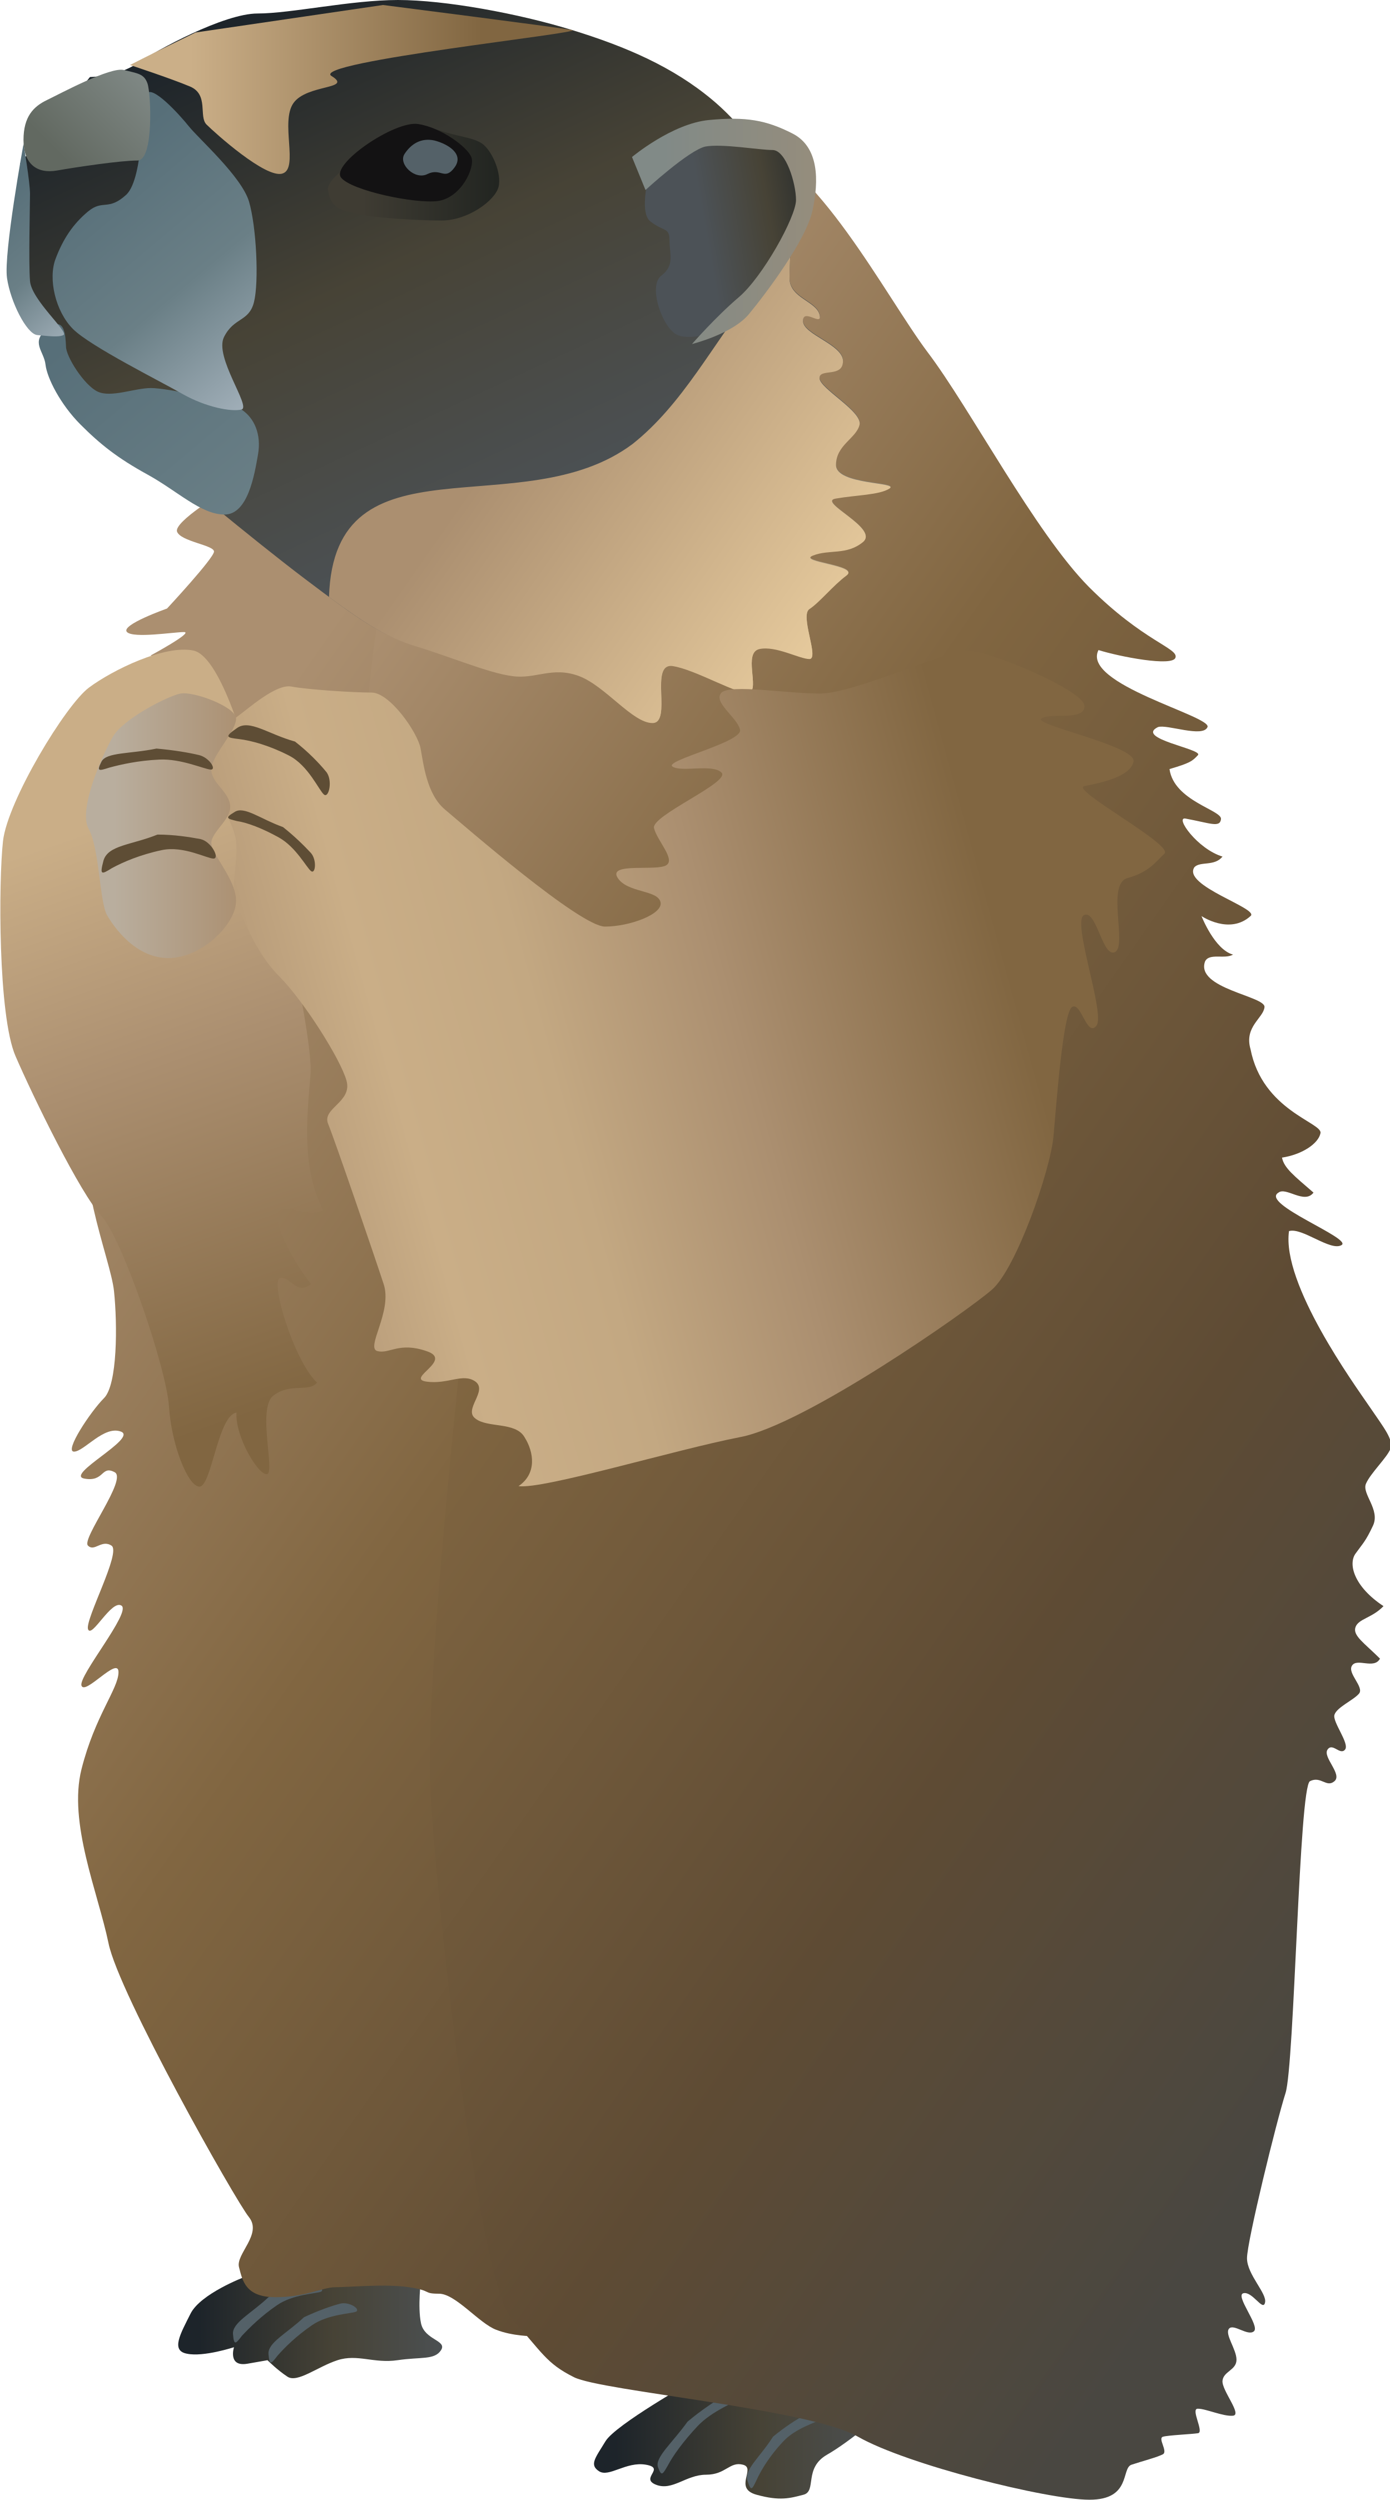
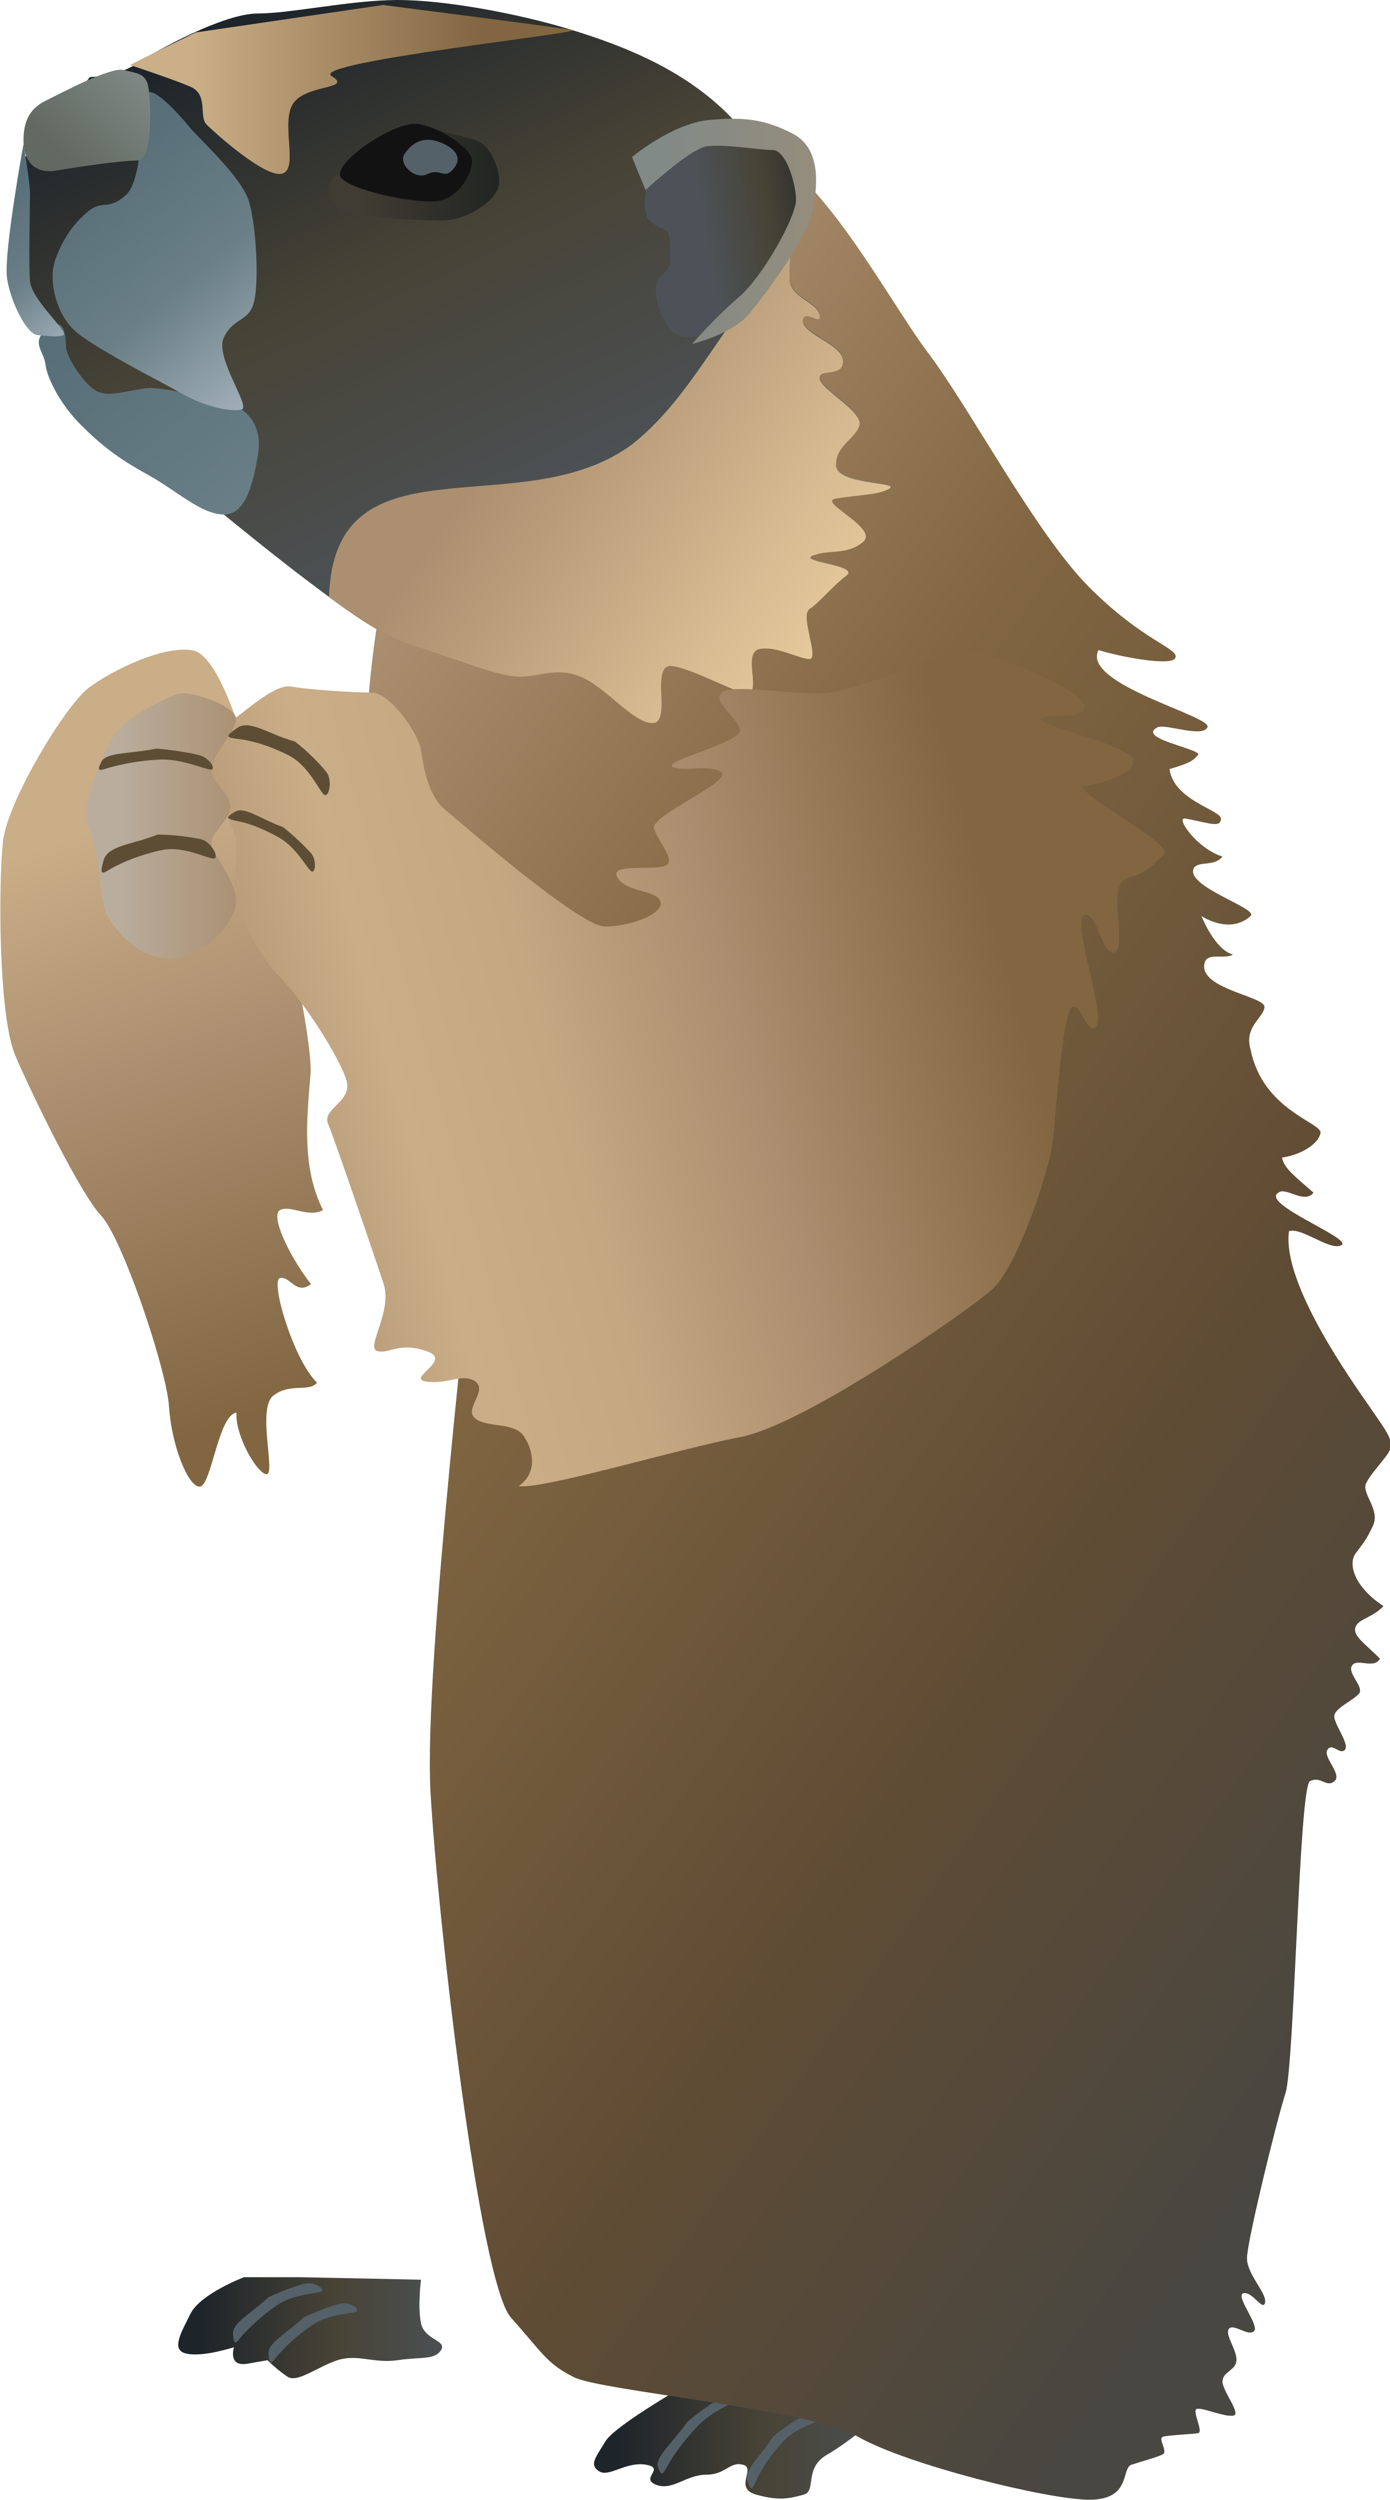
<svg xmlns="http://www.w3.org/2000/svg" xmlns:ns1="https://ian.umces.edu/media-library/" x="0px" y="0px" width="278" height="500" viewBox="0 0 278 500" xml:space="preserve">
  <title>Marmota flaviventris (Marmot)</title>
  <desc>
    <ns1:title>Marmota flaviventris (Marmot)</ns1:title>
    <ns1:descr>Illustration of Marmota flaviventris (Marmot)</ns1:descr>
    <ns1:scene>
      <ns1:contains>mammal, marmot, ground, squirrel, yellow-bellied, marmot, rock, chuck, Chordata, Mammalia, Rodentia, Sciuridae, Xerinae, Marmota, flaviventris</ns1:contains>
      <ns1:when>2004-09-11</ns1:when>
    </ns1:scene>
  </desc>
  <g>
    <linearGradient id="ian_symbols_cf778a1b5cde44a4458784de5b06b4ce" gradientUnits="userSpaceOnUse" x1="10792.146" y1="6436.654" x2="11075.755" y2="6436.654" gradientTransform="matrix(0.202 0 0 0.202 -2056.96 -809.696)">
      <stop offset="0" style="stop-color:#1D242A" />
      <stop offset="0.511" style="stop-color:#474336" />
      <stop offset="1" style="stop-color:#4C5257" />
    </linearGradient>
    <path fill="url(#ian_symbols_cf778a1b5cde44a4458784de5b06b4ce)" d="M138.5,476.2c0,0-15.4,8.7-17.4,12s-3.3,4.7-1.3,6s5.4-2,9.4-1.3s-1.3,2.7,2,4s6-2,10-2   s4.7-2.7,7.4-2s-2,4.7,2.7,6s6.7,0.7,9.4,0s0-5.3,4.7-8s10.7-8,10.7-8L138.5,476.2L138.5,476.2z" />
    <linearGradient id="ian_symbols_145e2fc56a5d45e4253088cc480bb72e" gradientUnits="userSpaceOnUse" x1="10379.974" y1="6325.373" x2="10642.171" y2="6325.373" gradientTransform="matrix(0.202 0 0 0.202 -2056.96 -809.696)">
      <stop offset="0" style="stop-color:#1D242A" />
      <stop offset="0.511" style="stop-color:#474336" />
      <stop offset="1" style="stop-color:#4C5257" />
    </linearGradient>
    <path fill="url(#ian_symbols_145e2fc56a5d45e4253088cc480bb72e)" d="M60.2,455.4H48.8c0,0-8.7,3.3-10.7,7.3s-4,7.4-0.7,8c3.3,0.7,9.4-1.3,9.4-1.3s-1.3,4,2.7,3.3   s4-0.7,4-0.7s2,2,4,3.3s6-2,10-3.3s7.3,0.7,12,0s7.4,0,8.7-2c1.3-2-3.3-2-4-5.4c-0.7-3.3,0-8.7,0-8.7L60.2,455.4L60.2,455.4z" />
    <path fill="#546168" d="M62.4,465c3.2-2.2,7.8-2.3,8.8-2.7c1-0.5-1.4-2.1-3.2-1.6c-1.9,0.5-4.4,1.4-7.2,2.7   c-3.5,3.3-7.3,5.1-7.1,7.4s0.5,2,1.8,0.3C56.9,469.5,59.2,467.2,62.4,465L62.4,465z" />
    <path fill="#546168" d="M55.4,461c3.2-2.2,7.8-2.3,8.8-2.7c1-0.5-1.4-2.1-3.3-1.6c-1.9,0.5-4.4,1.4-7.2,2.7   c-3.5,3.3-7.3,5.1-7.1,7.4s0.5,2,1.8,0.3C49.9,465.5,52.2,463.2,55.4,461L55.4,461z" />
    <path fill="#546168" d="M156.5,488.4c2.6-2.9,7-4,7.9-4.7s-1.8-1.7-3.5-0.7c-1.7,0.9-4,2.4-6.3,4.3c-2.6,4.1-5.9,6.7-5.1,8.8   c0.7,2.2,0.9,1.8,1.8-0.1C152.2,494,153.9,491.2,156.5,488.4L156.5,488.4z" />
    <path fill="#546168" d="M139.5,485.2c2.9-3.1,7.8-4.9,8.8-5.7c1-0.8-1.9-1.3-3.8-0.2c-1.8,1.1-4.4,2.8-7,5c-3,4.2-6.6,7.2-5.9,9.1   c0.7,1.9,0.9,1.5,2-0.4C134.6,491.1,136.6,488.3,139.5,485.2L139.5,485.2z" />
    <linearGradient id="ian_symbols_6305cf9a675596a4ad034655d8c2fca8" gradientUnits="userSpaceOnUse" x1="10015.73" y1="5059.121" x2="11094.89" y2="5814.774" gradientTransform="matrix(0.202 0 0 0.202 -2056.96 -809.696)">
      <stop offset="0.118" style="stop-color:#AB8F70" />
      <stop offset="0.556" style="stop-color:#816641" />
      <stop offset="1" style="stop-color:#5E4B34" />
    </linearGradient>
-     <path fill="url(#ian_symbols_6305cf9a675596a4ad034655d8c2fca8)" d="M44.8,98.3c0,0-10,6-9.4,8c0.7,2,7.4,2.7,7.4,4s-9.4,11.4-9.4,11.4s-9.4,3.3-8,4.7   c1.3,1.3,9.4,0,11.4,0s-6.7,4.7-6.7,4.7s4,1.3,6,2s-16.7,10-14.7,12c7.4-2.7,8.7-4.7,9.4-2.7c0.7,2-1.4,6-5.4,8s-6.2,9.1-3.3,7.4   c3.3-2,7.4-7.4,8.7-4.7c1.3,2.7-14,10-10.7,13.4c3.3,3.3,9.4,0,9.4,2.7s-11.4,8.7-10,11.4c1.3,2.7,8.7-6.7,10-4   c1.4,2.7-4.7,15.4-4.7,15.4s-2.7,14.7-6.7,28.1c-4,13.4,4,31.4,4.7,38.1c0.7,6.7,0.7,18.7-2,21.4c-2.7,2.7-8,10.7-6,10.7   s6-5.3,9.4-4s-11.4,8.7-7.3,9.4c4,0.7,3.3-2.7,6-1.3c2.7,1.3-6.7,13.4-5.3,14.7c1.3,1.3,2.7-1.3,4.7,0s-5.3,14.7-4.7,16.7   c0.7,2,4.7-6,6.7-4.7s-8.7,14.1-8,16c0.7,2,7.4-6,7.4-2.7s-4.7,8.7-7.4,19.4c-2.7,10.7,3.3,24.7,5.4,34.8c2,10,25.4,51.5,28.1,54.8   c2.7,3.4-2.7,7.4-2,10c0.7,2.7,1.3,6,7.3,6s9.4-2,12-2c2.7,0,10-0.7,14.7,0s2.7,1.3,6,1.3s8,5.9,11.4,7.2c3.3,1.3,7.3,1.3,7.3,1.3   l8-237.9l-26.1-117L44.8,98.3L44.8,98.3z" />
    <linearGradient id="ian_symbols_1e9d4a411db6f2d485cb5085f44d8d30" gradientUnits="userSpaceOnUse" x1="10304.221" y1="4875.63" x2="11780.259" y2="5909.155" gradientTransform="matrix(0.202 0 0 0.202 -2056.96 -809.696)">
      <stop offset="3.370000e-02" style="stop-color:#AB8F70" />
      <stop offset="0.303" style="stop-color:#816641" />
      <stop offset="0.652" style="stop-color:#5E4B34" />
      <stop offset="0.921" style="stop-color:#494741" />
    </linearGradient>
    <path fill="url(#ian_symbols_1e9d4a411db6f2d485cb5085f44d8d30)" d="M95.2,241.2c-0.6,8.9-10.5,91.9-9.1,117.1c1.4,25.3,9.8,98.2,16.1,105.2c6.3,7,7,9.1,12.6,11.9   s47,6.3,56.8,11.9s37.9,12.6,46.3,12.6s6.3-6.3,8.4-7c2.1-0.7,5.2-1.5,6.3-2.1c1-0.6-1.1-3.2,0-3.5c1-0.3,5.7-0.5,7-0.7   s-1.6-5,0-4.9c1.6,0,5.1,1.6,7,1.4s-2.3-5.1-2.1-7s2.8-2.1,2.8-4.2s-2.4-5.1-1.5-6.2s3.8,1.6,5,0.5s-3.9-7.2-2.1-7.6   c1.8-0.4,3.9,3.7,4.3,1.9c0.5-1.8-3.6-5.6-3.6-8.9s5.9-27.4,7.7-33c1.8-5.6,2.7-61.3,4.9-62.4c2.2-1.1,3.3,1.4,4.9,0   s-2.4-4.8-1.4-6.3s2.5,1.2,3.5,0s-2.6-5.6-2.1-7c0.5-1.5,3.8-2.9,4.9-4.2c1.1-1.3-2.4-4.1-1.4-5.6c1-1.6,4.4,0.8,5.6-1.4   c-3.1-3.1-5.5-4.6-4.9-6.3c0.6-1.7,3.3-1.8,5.6-4.2c-5.9-3.9-7.1-8.4-5.6-10.5s2-2.4,3.5-5.6s-2.3-6.4-1.4-8.4   c0.9-2.1,4.3-5.3,4.9-7c0.6-1.8-1.2-4-4.2-8.4s-17.6-24.5-16.1-35.1c2.6-0.8,8.3,4.1,10.5,2.8c2.3-1.3-16.4-8.3-12.6-10.5   c1.5-1.2,5.2,2.4,7,0c-3.8-3.3-5.9-4.9-6.3-7c4-0.6,7.3-2.8,7.7-4.9c0.4-2.1-11.6-4.5-14-16.8c-1.3-4.5,2.6-6.2,2.8-8.4   s-13.8-3.7-11.9-9.1c0.8-1.8,4-0.4,5.6-1.4c-3.7-1-6.3-7.7-6.3-7.7s5.6,3.8,9.8,0c1.9-1.5-13.8-6.1-11.2-9.8c1.2-1.2,4-0.1,5.6-2.1   c-5-1.5-9.6-8-7.4-7.6c4.9,0.9,6.9,1.9,7.1,0.1c0.2-1.8-9.4-3.6-10.3-10c4.1-1.2,4.6-1.6,5.7-2.8c1-1.2-12.7-3.3-8-5.6   c1.8-0.6,9,2.2,9.9,0s-25.3-8.6-21.8-15.4c4.1,1.3,14.9,3.4,15.4,1.5c0.6-1.9-6.4-3.2-17.3-14.1c-10.8-10.9-23.8-35.8-32.3-47   c-8.4-11.2-22.4-38.6-36.4-42.1c-14.1-3.5-68,58.2-68,58.2s-4.3,29.9-5.6,37.9c-1.3,8-3.7,28.6-0.7,30.2s5.1-2.3,7.7,0   c5.7,5.3-7.8,13.9-5.7,14c2.1,0,9.2-6.7,11.3-4.8c2.8,8.2-10.8,14-8.3,15.9c2.6,1.8,8.7-5.9,9.7-4s-1,9-5.7,16.3   c4.5,0,7-4.8,9.2-4.4c2.2,0.4-5.9,15-2.2,15.4c3.8,0.4,5.5-4.7,7.8-3.5s-6.6,19.2-4.4,19.9s3.2-4.8,5.1-3.1   C101.3,217.7,95.8,232.3,95.2,241.2L95.2,241.2z" />
    <linearGradient id="ian_symbols_dbd634e0cb380fc48dcd646276079f83" gradientUnits="userSpaceOnUse" x1="10479.666" y1="4005.445" x2="10830.217" y2="4757.21" gradientTransform="matrix(0.202 0 0 0.202 -2056.96 -809.696)">
      <stop offset="0" style="stop-color:#1D242A" />
      <stop offset="0.337" style="stop-color:#474336" />
      <stop offset="0.702" style="stop-color:#4C5257" />
      <stop offset="0.989" style="stop-color:#E9CD9F" />
    </linearGradient>
    <path fill="url(#ian_symbols_dbd634e0cb380fc48dcd646276079f83)" d="M4,32.7l0.6,26.4l4.9,6.6l1.8,12.7l22.2,15.2c0,0,16.7,14,27.4,22.1s15.4,11.4,22.1,13.4   s14.7,5.4,19.4,6c4.7,0.7,8-2,13.4,0c5.3,2,10.7,9.4,14.7,9.4s-0.7-12,4-11.4c4.7,0.7,13.4,6,15.4,5.3s-1.3-8,2-8.7s8,2,10,2   s-2-8.7,0-10s4.7-4.7,7.4-6.7s-10-2.7-6.7-4s6.7,0,10-2.7s-9.4-8-5.4-8.7s8.7-0.7,10.7-2s-10.7-0.7-10.7-4.7s4-5.3,4.7-8   s-8-7.3-8-9.4c0-2,4.7,0,4.7-3.4c0-3.3-8-5.3-8-8c0-2.7,4,1.3,3.3-1.3c-0.7-2.7-6-3.3-6-7.3s0.7-8.7,0-13.4s-7.4-15.4-15.4-22.1   S125.1,9.3,114.4,6C103.7,2.7,89,0,79.6,0S58.2,2.7,51.5,2.7s-20.1,7.3-24.1,10S18,15.4,18,15.4L4,32.7L4,32.7z" />
    <linearGradient id="ian_symbols_3aa656b4382c0d14753bad4381627c3e" gradientUnits="userSpaceOnUse" x1="10668.982" y1="4369.349" x2="11037.031" y2="4627.092" gradientTransform="matrix(0.202 0 0 0.202 -2056.96 -809.696)">
      <stop offset="0.118" style="stop-color:#AB8F70" />
      <stop offset="1" style="stop-color:#E9CD9F" />
    </linearGradient>
    <path fill="url(#ian_symbols_3aa656b4382c0d14753bad4381627c3e)" d="M167.2,99.7c4-0.7,8.7-0.7,10.7-2S167.2,97,167.2,93s4-5.3,4.7-8s-8-7.3-8-9.4c0-2,4.7,0,4.7-3.4   c0-3.3-8-5.3-8-8c0-2.7,4,1.3,3.3-1.3c-0.7-2.7-6-3.3-6-7.3c0-2.3,0.2-4.8,0.3-7.4c-2.2,4.2-4.9,7.8-7.6,10.5   c-8,10-14,22.1-24.1,30.1c-22.2,16.6-59.7-2.5-60.7,30.6c7.5,5.5,11.7,8.1,17.2,9.8c6.7,2,14.7,5.4,19.4,6c4.7,0.7,8-2,13.4,0   c5.3,2,10.7,9.4,14.7,9.4s-0.7-12,4-11.4c4.7,0.7,13.4,6,15.4,5.3s-1.3-8,2-8.7s8,2,10,2s-2-8.7,0-10s4.7-4.7,7.4-6.7   s-10-2.7-6.7-4s6.7,0,10-2.7C175.9,105.6,163.2,100.3,167.2,99.7L167.2,99.7z" />
    <linearGradient id="ian_symbols_273bf98688b7d024d9bb7941fb7ce386" gradientUnits="userSpaceOnUse" x1="10439.828" y1="4520.936" x2="10273.512" y2="4322.718" gradientTransform="matrix(0.202 0 0 0.202 -2056.96 -809.696)">
      <stop offset="3.930000e-02" style="stop-color:#6A7F86" />
      <stop offset="0.989" style="stop-color:#576F79" />
    </linearGradient>
    <path fill="url(#ian_symbols_273bf98688b7d024d9bb7941fb7ce386)" d="M9.5,65.7c-3.5,2.7-0.7,4.5-0.4,7.2s3,8,7,12s7.4,6.7,13.4,10s10.7,8,15.4,8s6-8,6.7-12   s-0.7-7.3-3.3-9c-2.7-1.7-14.7-4.3-18.1-4.3c-3.3,0-8,2-10.7,0.7s-6.3-7-6.3-9C13.1,67.2,13,63,9.5,65.7L9.5,65.7z" />
    <linearGradient id="ian_symbols_5e8e23a1b22bd9a489ca868a176e8545" gradientUnits="userSpaceOnUse" x1="10292.269" y1="4326.404" x2="10182.675" y2="4195.801" gradientTransform="matrix(0.202 0 0 0.202 -2056.96 -809.696)">
      <stop offset="0" style="stop-color:#A8B5BF" />
      <stop offset="0.5" style="stop-color:#6A7F86" />
      <stop offset="0.989" style="stop-color:#576F79" />
    </linearGradient>
    <path fill="url(#ian_symbols_5e8e23a1b22bd9a489ca868a176e8545)" d="M4.7,28.8c0,0-4,21.9-3.3,26.8c0.7,4.8,3.9,11.1,6,11.4c2.2,0.2,4.3,0.5,5.3,0   c1.1-0.6-6.4-7-6.7-10.8s0-14.9,0-17.4C6,36.3,4.7,28.8,4.7,28.8z" />
    <linearGradient id="ian_symbols_15a02dca329f52943192e90973d72612" gradientUnits="userSpaceOnUse" x1="10468.388" y1="4401.396" x2="10274.597" y2="4170.451" gradientTransform="matrix(0.202 0 0 0.202 -2056.96 -809.696)">
      <stop offset="0" style="stop-color:#A8B5BF" />
      <stop offset="0.5" style="stop-color:#6A7F86" />
      <stop offset="0.989" style="stop-color:#576F79" />
    </linearGradient>
    <path fill="url(#ian_symbols_15a02dca329f52943192e90973d72612)" d="M17.6,42.3c-3,2.5-5,5.5-6.5,9.5s0,10.5,3.5,14c3.5,3.5,17.6,10.5,22.1,13.1c4.5,2.5,9.5,3.5,11.6,3   c2-0.5-5.5-10.5-3.5-14.5s5-3,6-7s0.5-15-1-20.1c-1.5-5-10-12.5-12-15s-7.5-8.5-8.5-6.5s-0.5,16.6-4,20.1   C21.6,42.3,20.6,39.8,17.6,42.3z" />
    <linearGradient id="ian_symbols_a595497f2d81192441a0b5361a9673af" gradientUnits="userSpaceOnUse" x1="10247.232" y1="4192.25" x2="10346.049" y2="4093.432" gradientTransform="matrix(0.202 0 0 0.202 -2056.96 -809.696)">
      <stop offset="0.129" style="stop-color:#626961" />
      <stop offset="0.989" style="stop-color:#818A87" />
    </linearGradient>
    <path fill="url(#ian_symbols_a595497f2d81192441a0b5361a9673af)" d="M11.4,34.1c4-0.7,12.7-2,16.1-2c3.3,0,2.7-13.4,2-15.4s-2-2-4.7-2.7s-12.7,4.7-15.4,6   c-2.7,1.3-4.7,3.3-4.7,8C4.7,32.8,7.4,34.8,11.4,34.1z" />
    <linearGradient id="ian_symbols_bfb83e1422bfea8429e48c566fc2c44a" gradientUnits="userSpaceOnUse" x1="10528.32" y1="4189.904" x2="10698.245" y2="4189.904" gradientTransform="matrix(0.202 0 0 0.202 -2056.96 -809.696)">
      <stop offset="7.870000e-02" style="stop-color:#3F3C33" />
      <stop offset="0.86" style="stop-color:#222521" />
    </linearGradient>
    <path fill="url(#ian_symbols_bfb83e1422bfea8429e48c566fc2c44a)" d="M71.6,42.8c2.7,0.7,11.4,1.3,16.7,1.3s10.7-4,11.4-6.7c0.7-2.7-1.3-7.3-3.3-8.7   c-2-1.3-4.7-1.3-8.7-2.7c-4-1.3-22.7,8-22.1,12C66.2,42.1,68.9,42.1,71.6,42.8z" />
    <path fill="#131213" d="M68.2,35.5c-2-2.7,10.7-11.4,15.4-10.7c4.7,0.7,10,4.7,10.7,6.7s-2,8-6.7,8.7C83,40.8,70.2,38.1,68.2,35.5z   " />
    <linearGradient id="ian_symbols_a3fe187389f051c4e534fd63ce79d923" gradientUnits="userSpaceOnUse" x1="11014.693" y1="4230.251" x2="10884.092" y2="4253.28" gradientTransform="matrix(0.202 0 0 0.202 -2056.96 -809.696)">
      <stop offset="0" style="stop-color:#1D242A" />
      <stop offset="0.511" style="stop-color:#474336" />
      <stop offset="1" style="stop-color:#4C5257" />
    </linearGradient>
    <path fill="url(#ian_symbols_a3fe187389f051c4e534fd63ce79d923)" d="M130.6,31.8l18.4-6l12.5,5.4l-0.5,13l-10.9,14.9l-5.4,6.8c0,0-6.2,2.4-9.2,1.1s-6-9.9-3.2-11.9   c2.7-2.1,1.6-4.3,1.6-7s-1.1-1.7-3.8-3.8C127.3,42.2,130.6,31.8,130.6,31.8L130.6,31.8z" />
    <path fill="#546168" d="M80.9,30.8c1.3-2,3.3-3.3,6-2.7c2.7,0.7,6,2.7,4,5.4s-2.7,0-5.4,1.3C83,36.1,79.6,32.8,80.9,30.8z" />
    <linearGradient id="ian_symbols_3703387d1bca682465eef36d80d2c7fa" gradientUnits="userSpaceOnUse" x1="10830.158" y1="4245.88" x2="11012.999" y2="4245.88" gradientTransform="matrix(0.202 0 0 0.202 -2056.96 -809.696)">
      <stop offset="5.060000e-02" style="stop-color:#818A87" />
      <stop offset="0.916" style="stop-color:#968D7C" />
    </linearGradient>
    <path fill="url(#ian_symbols_3703387d1bca682465eef36d80d2c7fa)" d="M126.4,31.4c0,0,8-6.7,15.4-7.4c7.4-0.7,11.4,0,16.7,2.7s5.3,9.4,4,15.4s-9.4,16.7-12.7,20.7   s-11.4,6-11.4,6s4.7-5.4,9.4-9.4s11.4-16,11.4-19.4c0-3.3-2-10-4.7-10s-10-1.3-13.4-0.7c-3.3,0.7-12,8.7-12,8.7" />
    <linearGradient id="ian_symbols_14299f6d994b153431a4ffe694d75657" gradientUnits="userSpaceOnUse" x1="10289.513" y1="4787.832" x2="10507.518" y2="5406.815" gradientTransform="matrix(0.202 0 0 0.202 -2056.96 -809.696)">
      <stop offset="5.060000e-02" style="stop-color:#CAAE87" />
      <stop offset="0.416" style="stop-color:#AB8F70" />
      <stop offset="0.966" style="stop-color:#816641" />
    </linearGradient>
    <path fill="url(#ian_symbols_14299f6d994b153431a4ffe694d75657)" d="M53.4,294.8c-1.7,0.3-6.4-7.5-6.1-12.3c-3.7,0.5-5,14.8-7.4,14.8c-2.3,0-5.6-8.3-6.1-16   s-9.4-33.7-13.5-38.1c-4.2-4.4-13.7-23.9-17.2-32s-3.4-35-2.5-43s12.5-27.2,17.2-30.7s15.1-8.6,20.9-7.4   c5.8,1.3,11.1,22.1,11.1,22.1s13.1,53.4,12.3,62.7c-0.8,9.3-1.7,18.7,2.5,27.1c-2.9,1.6-6.6-1.1-8.6,0s1.9,9.3,6.2,14.8   c-3,2.3-4.2-1.7-6.2-1.2c-2,0.5,2.7,16.4,7.4,20.9c-1.6,2-5.2,0-8.6,2.5C51.3,281.3,55.1,294.5,53.4,294.8L53.4,294.8z" />
    <linearGradient id="ian_symbols_8184396cf20ec104cd3a0da18f31b336" gradientUnits="userSpaceOnUse" x1="10390.903" y1="5158.335" x2="11192.155" y2="4937.305" gradientTransform="matrix(0.202 0 0 0.202 -2056.96 -809.696)">
      <stop offset="0" style="stop-color:#AB8F70" />
      <stop offset="0.236" style="stop-color:#CAAE87" />
      <stop offset="0.421" style="stop-color:#C3A882" />
      <stop offset="0.646" style="stop-color:#AB8F70" />
      <stop offset="0.978" style="stop-color:#816641" />
    </linearGradient>
    <path fill="url(#ian_symbols_8184396cf20ec104cd3a0da18f31b336)" d="M164,138.7c6.8,0,25.2-8.6,29.5-8.6s23.4,8,23.4,11.1s-6.8,1.2-8.6,2.5c-1.9,1.2,19.1,5.5,18.4,8.6   c-0.6,3.1-6.8,4.3-9.8,4.9c-3.1,0.6,17.8,11.7,16,13.5c-1.9,1.8-3.1,3.7-7.4,4.9c-4.3,1.2,0,13.5-2.5,14.8   c-2.5,1.2-3.7-8.6-6.2-7.4c-2.5,1.2,4.3,19.7,2.5,22.1c-1.9,2.5-3.1-4.9-4.9-3.7c-1.8,1.2-3.1,19.1-3.7,25.8   c-0.6,6.8-7.4,26.4-12.3,30.7c-4.9,4.3-37.5,27.1-50.4,29.5c-12.9,2.5-39.4,10.5-44.3,9.8c3.7-2.5,3.1-6.8,1.2-9.8   c-1.8-3.1-7.4-1.8-9.8-3.7c-2.5-1.8,2.5-5.5,0-7.4c-2.5-1.8-5.5,0.6-9.8,0s5.5-4.3,0-6.1c-5.5-1.9-7.4,0.6-9.8,0   c-2.5-0.6,3.1-8,1.2-13.5c-1.8-5.5-9.8-28.9-11.1-32c-1.2-3.1,4.9-4.3,3.7-8.6c-1.2-4.3-8.6-16-13.5-20.9s-7.4-12.3-8.6-14.8   c-1.2-2.5,0.5-8.2,0-12.3s-5.5-10.5-4.9-14.8s2.5-8,4.9-9.8c2.5-1.8,8-6.8,11.1-6.2s12.3,1.2,16,1.2s9.2,8,9.8,11.1   c0.6,3.1,1.2,9.2,4.9,12.3c3.7,3.1,27,23.4,32,23.4c4.9,0,11.7-2.5,11.1-4.9c-0.6-2.5-6.7-1.8-8.6-4.9c-1.9-3.1,8-1.2,9.8-2.5   c1.8-1.2-1.9-4.9-2.5-7.4s15.4-9.2,13.5-11.1c-1.8-1.8-8,0-9.8-1.2s14.2-4.9,13.5-7.4c-0.6-2.5-5.5-5.5-3.7-7.4   C146.2,136.8,157.3,138.7,164,138.7L164,138.7z" />
    <linearGradient id="ian_symbols_6a9510bd9c5dc9e489220910ee0f890d" gradientUnits="userSpaceOnUse" x1="10288.659" y1="4835.415" x2="10437.551" y2="4835.415" gradientTransform="matrix(0.202 0 0 0.202 -2056.96 -809.696)">
      <stop offset="5.060000e-02" style="stop-color:#B9AE9E" />
      <stop offset="0.916" style="stop-color:#AB8F70" />
    </linearGradient>
    <path fill="url(#ian_symbols_6a9510bd9c5dc9e489220910ee0f890d)" d="M17.7,165.7c-2.1-3.9,2.9-15,4.9-18.4c2-3.5,10.9-8.1,13.5-8.6s10.9,2.6,11.1,4.9   c0.2,2.4-4.4,7-4.9,9.8s3.2,4.6,3.7,7.4c0.5,2.8-3.2,5.1-3.7,7.4c-0.5,2.3,5.2,7.7,4.9,12.3s-7,11.1-13.5,11.1s-10.8-6-12.3-8.6   C19.9,180.3,19.9,169.6,17.7,165.7z" />
    <path fill="#5E4D35" d="M32.4,170c4.3-0.9,9,1.7,10.3,1.7s-0.4-3.4-2.6-3.9c-2.2-0.4-5.2-0.9-8.6-0.9c-5.2,2.1-9.9,2.1-10.8,5.2   c-0.8,3-0.4,2.8,1.7,1.5C24.6,172.4,28.1,170.9,32.4,170L32.4,170z" />
    <path fill="#5E4D35" d="M57.8,151.1c3.9,2,6,7,7,7.8c1,0.8,1.8-3,0.4-4.6c-1.4-1.7-3.5-3.9-6.2-6c-5.4-1.5-9.1-4.5-11.6-2.7   c-2.6,1.8-2.1,1.9,0.4,2.2C50.3,148.1,53.9,149.1,57.8,151.1L57.8,151.1z" />
    <path fill="#5E4D35" d="M55.8,167.5c3.4,1.9,5.5,6,6.4,6.7s1.2-2.2,0-3.6c-1.3-1.4-3.2-3.3-5.6-5.2c-4.5-1.6-7.8-4.3-9.7-3   c-2,1.2-1.5,1.3,0.5,1.8C49.4,164.5,52.4,165.6,55.8,167.5L55.8,167.5z" />
    <path fill="#5E4D35" d="M31.9,151.9c4.3-0.2,8.9,1.9,10.2,2s-0.2-2.4-2.3-2.9s-5.1-1-8.5-1.3c-5.3,1.1-10,0.7-11,2.6   c-1,2-0.6,1.9,1.6,1.2C24.1,152.9,27.6,152.1,31.9,151.9L31.9,151.9z" />
    <linearGradient id="ian_symbols_a34758e367b9764431945717559f7140" gradientUnits="userSpaceOnUse" x1="10332.143" y1="4105.117" x2="10771.333" y2="4105.117" gradientTransform="matrix(0.202 0 0 0.202 -2056.96 -809.696)">
      <stop offset="8.989999e-02" style="stop-color:#CBAF88" />
      <stop offset="0.747" style="stop-color:#816641" />
    </linearGradient>
    <path fill="url(#ian_symbols_a34758e367b9764431945717559f7140)" d="M39.1,6.5L76.6,1c0,0,34.5,4.4,37.8,5c3.3,0.5-52.5,6.4-48.1,9.2c4.4,2.7-4.9,1.6-7.6,5.4   c-2.7,3.8,1.1,13.1-2.2,14.1c-3.3,1.1-13.6-8.2-15.2-9.8s0.5-6-3.3-7.6C34.2,15.7,26,13,26,13s4.3-2.2,7.6-3.8   C36.9,7.6,39.1,6.5,39.1,6.5L39.1,6.5z" />
  </g>
</svg>